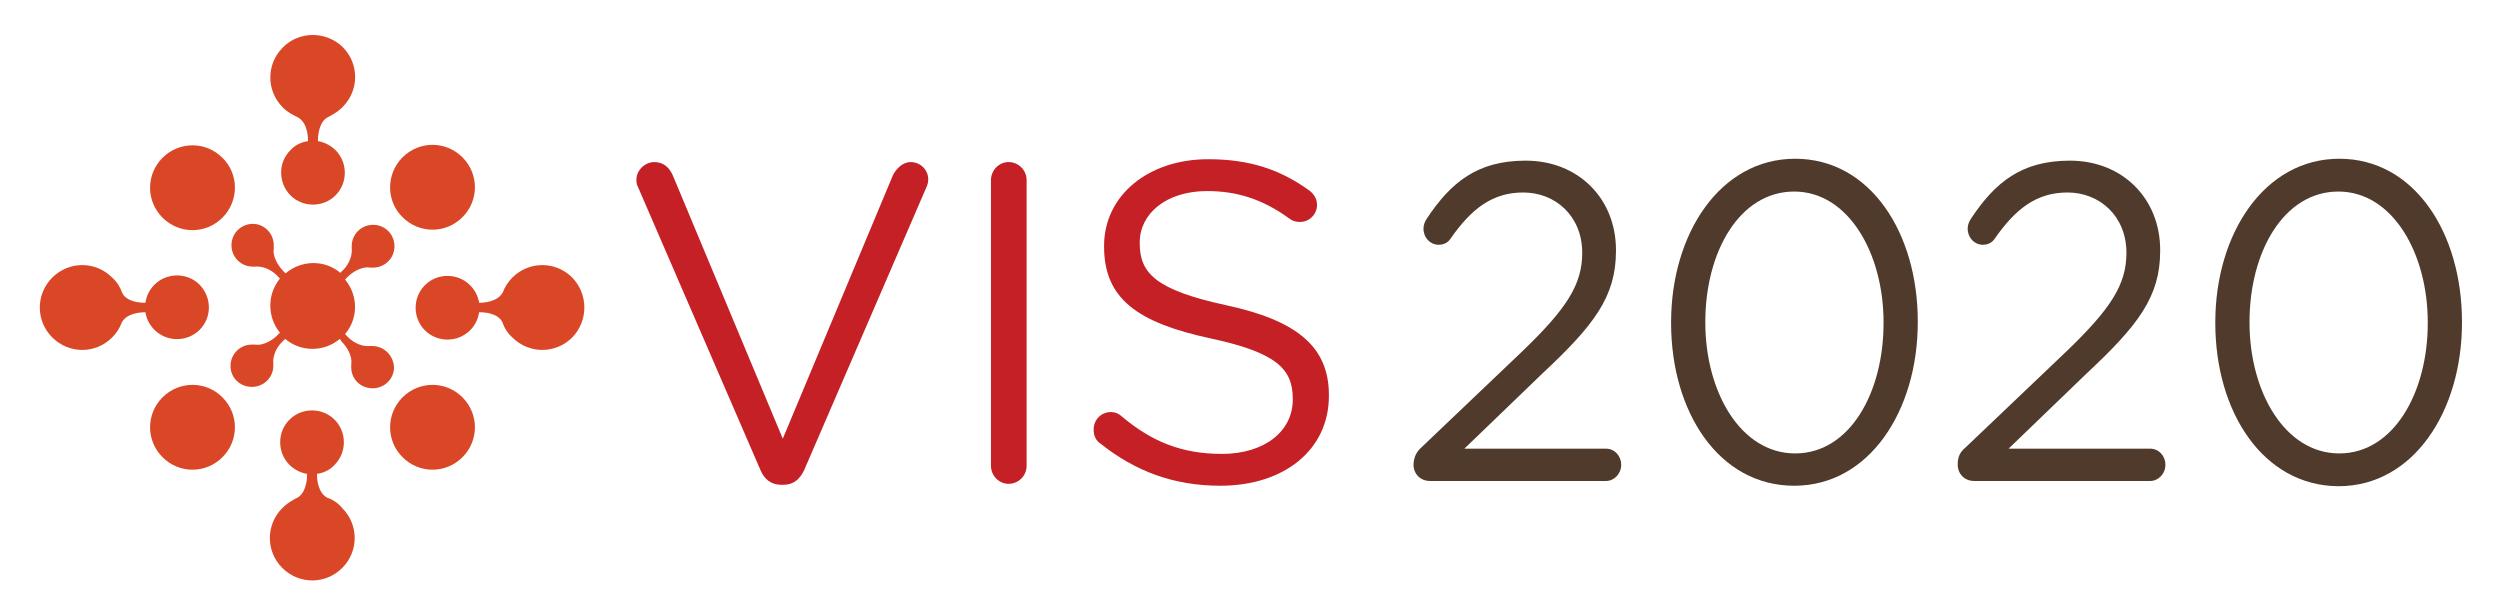
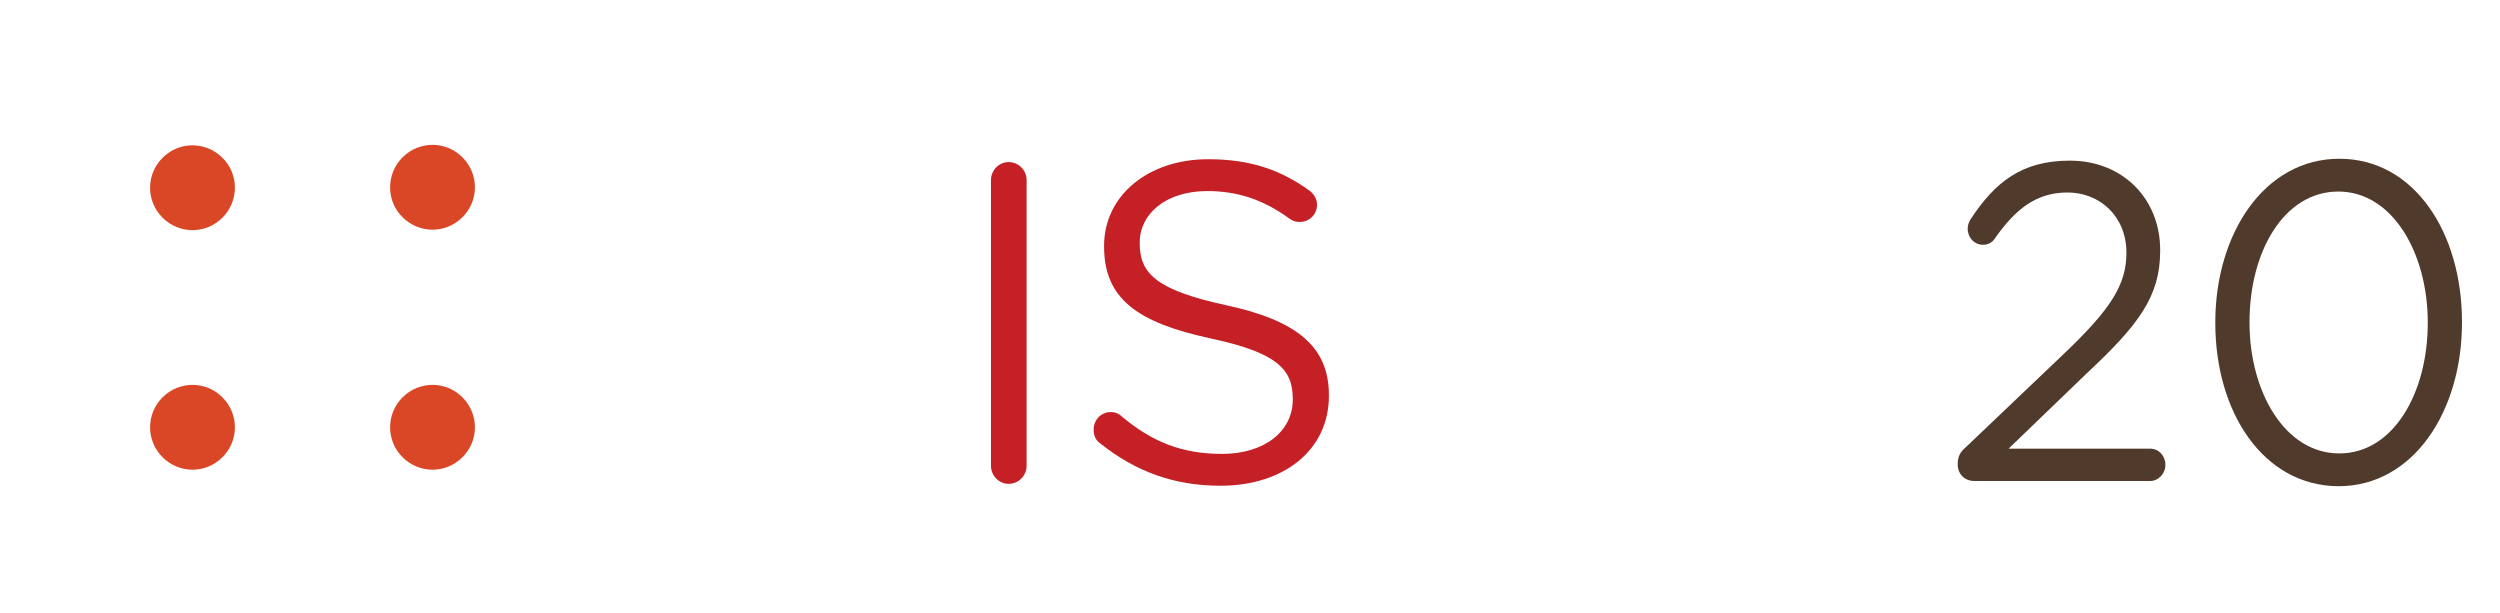
<svg xmlns="http://www.w3.org/2000/svg" version="1.1" id="Layer_1" x="0px" y="0px" viewBox="0 0 526 129" style="enable-background:new 0 0 526 129;" xml:space="preserve">
  <style type="text/css">
	.st0{fill:#C42026;}
	.st1{fill:#DA4726;}
	.st2{fill:#4F3A2B;}
</style>
  <g>
-     <path class="st0" d="M160,98.9l-25.7-59.4c-0.3-0.6-0.4-1-0.4-1.7c0-1.9,1.7-3.7,3.8-3.7c1.9,0,3.2,1.2,3.9,2.9l23.1,55.3   l23.2-55.5c0.7-1.3,2-2.7,3.7-2.7c2.1,0,3.7,1.7,3.7,3.6c0,0.6-0.1,1-0.3,1.5l-25.8,59.7c-0.9,1.9-2.2,3.1-4.4,3.1h-0.4   C162.2,102,160.8,100.8,160,98.9z" />
    <path class="st0" d="M208.5,37.9c0-2.1,1.7-3.8,3.7-3.8c2.1,0,3.8,1.7,3.8,3.8v60.1c0,2.1-1.7,3.8-3.8,3.8c-2,0-3.7-1.7-3.7-3.8   V37.9z" />
    <path class="st0" d="M231.5,93.3c-0.9-0.6-1.4-1.6-1.4-2.9c0-2.1,1.6-3.7,3.6-3.7c1,0,1.8,0.4,2.3,0.9c6.3,5.3,12.6,7.9,21.1,7.9   c9,0,14.9-4.8,14.9-11.4v-0.2c0-6.2-3.3-9.7-17.3-12.7c-15.3-3.3-22.4-8.3-22.4-19.3v-0.2c0-10.5,9.2-18.2,21.9-18.2   c8.8,0,15.2,2.2,21.3,6.6c0.8,0.6,1.6,1.6,1.6,3c0,2-1.6,3.6-3.6,3.6c-0.9,0-1.5-0.2-2.2-0.7c-5.6-4.1-11.1-5.8-17.3-5.8   c-8.7,0-14.2,4.8-14.2,10.8v0.2c0,6.3,3.4,9.8,18.1,13c14.9,3.2,21.7,8.7,21.7,18.9v0.2c0,11.4-9.5,18.9-22.8,18.9   C247,102.2,238.9,99.2,231.5,93.3z" />
  </g>
  <g>
    <path class="st1" d="M46.8,45.8c-3.5,3.5-9.1,3.5-12.6,0c-3.5-3.5-3.5-9.1,0-12.6c3.5-3.5,9.1-3.5,12.6,0   C50.3,36.6,50.3,42.3,46.8,45.8z" />
    <path class="st1" d="M84.7,83.6c3.5-3.5,9.1-3.5,12.6,0c3.5,3.5,3.5,9.1,0,12.6c-3.5,3.5-9.1,3.5-12.6,0   C81.2,92.7,81.2,87.1,84.7,83.6z" />
    <path class="st1" d="M84.7,33.1c3.5-3.5,9.1-3.5,12.6,0c3.5,3.5,3.5,9.1,0,12.6c-3.5,3.5-9.1,3.5-12.6,0   C81.2,42.3,81.2,36.6,84.7,33.1z" />
    <path class="st1" d="M34.2,83.6c3.5-3.5,9.1-3.5,12.6,0c3.5,3.5,3.5,9.1,0,12.6c-3.5,3.5-9.1,3.5-12.6,0   C30.7,92.7,30.7,87.1,34.2,83.6z" />
-     <path class="st1" d="M78.3,72.8c-0.2,0-0.4,0-0.6,0c-2.1,0.2-4-1.3-4.6-2c0,0-0.2-0.2-0.5-0.5c2.8-3.3,2.8-8.1,0-11.5   c0.3-0.3,0.5-0.5,0.6-0.6c0.7-0.7,2.7-2.2,4.6-1.9c0,0,0,0,0.1,0c0.2,0,0.4,0,0.6,0c2.5,0,4.5-2,4.5-4.5c0-2.5-2-4.5-4.5-4.5   c-2.5,0-4.5,2-4.5,4.5c0,0.2,0,0.4,0,0.5l0,0c0.2,2.1-1.2,4-1.9,4.6c0,0-0.2,0.2-0.5,0.5c-3.3-2.8-8.2-2.7-11.5,0.1   c-0.4-0.3-0.6-0.6-0.6-0.6c-0.7-0.7-2.2-2.7-1.9-4.6c0,0,0,0,0-0.1c0-0.2,0-0.4,0-0.6c0-2.5-2-4.5-4.4-4.5c-2.5,0-4.5,2-4.5,4.5   c0,2.5,2,4.5,4.5,4.5c0.2,0,0.4,0,0.5,0h0c2.1-0.2,4,1.2,4.6,1.9c0,0,0.2,0.2,0.6,0.6c-2.7,3.3-2.7,8.1,0,11.4   c-0.4,0.4-0.6,0.6-0.6,0.6c-0.7,0.7-2.7,2.2-4.6,1.9c0,0,0,0-0.1,0c-0.2,0-0.4,0-0.6,0c-2.5,0-4.5,2-4.5,4.5c0,2.5,2,4.4,4.5,4.4   c2.5,0,4.5-2,4.5-4.4c0-0.2,0-0.4,0-0.5c0,0,0,0,0,0c-0.2-2.1,1.2-4,1.9-4.6c0,0,0.2-0.2,0.6-0.6c3.3,2.8,8.2,2.8,11.5,0   C71.8,71.8,72,72,72,72c0.7,0.7,2.2,2.7,1.9,4.6c0,0,0,0,0,0.1c0,0.2,0,0.4,0,0.6c0,2.5,2,4.4,4.5,4.4c2.5,0,4.5-2,4.5-4.4   C82.8,74.8,80.8,72.8,78.3,72.8z" />
-     <path class="st1" d="M120.4,58.4c-3.5-3.5-9.1-3.5-12.6,0c-0.9,0.9-1.6,2-2,3.1c-1.1,2-3.9,2.2-4.9,2.2c0,0-0.1,0-0.1,0   c-0.2-1.3-0.8-2.6-1.9-3.7c-2.6-2.6-6.9-2.6-9.5,0c-2.6,2.6-2.6,6.9,0,9.5c2.6,2.6,6.9,2.6,9.5,0c1.1-1.1,1.7-2.4,1.9-3.8   c0.1,0,0.1,0,0.2,0c1,0,3.8,0.2,4.7,2.1c0.4,1.2,1.1,2.3,2.1,3.2c3.5,3.5,9.1,3.5,12.6,0C123.8,67.5,123.8,61.9,120.4,58.4z    M59.5,10c-3.5,3.5-3.5,9.1,0,12.6c1,1,2.1,1.6,3.2,2.1c1.9,1.1,2.1,3.8,2.1,4.8c0,0.1,0,0.1,0,0.2c-1.4,0.2-2.7,0.8-3.7,1.9   c-2.6,2.6-2.6,6.8,0,9.5c2.6,2.6,6.9,2.6,9.5,0c2.6-2.6,2.6-6.9,0-9.5c-1-1-2.4-1.7-3.7-1.9c0-0.1,0-0.2,0-0.3   c0-1.1,0.3-4.1,2.4-4.9c0.2-0.1,0.4-0.2,0.5-0.3c0.8-0.4,1.6-1,2.3-1.7c3.5-3.5,3.5-9.1,0-12.6C68.6,6.5,62.9,6.5,59.5,10z    M68.8,104.7c-1.9-1.1-2.1-3.8-2.1-4.8c0-0.1,0-0.1,0-0.2c1.4-0.2,2.7-0.8,3.7-1.9c2.6-2.6,2.6-6.9,0-9.5c-2.6-2.6-6.9-2.6-9.5,0   c-2.6,2.6-2.6,6.9,0,9.5c1,1,2.4,1.7,3.7,1.9c0,0.1,0,0.2,0,0.3c0,1.1-0.3,4.1-2.4,4.9c-0.2,0.1-0.4,0.2-0.5,0.3   c-0.8,0.4-1.6,1-2.3,1.7c-3.5,3.5-3.5,9.1,0,12.6c3.5,3.5,9.1,3.5,12.6,0c3.5-3.5,3.5-9.1,0-12.6C71.1,105.8,70,105.1,68.8,104.7z    M32.5,59.9c-1.1,1.1-1.7,2.4-1.9,3.8c-0.1,0-0.1,0-0.2,0c-1,0-3.8-0.2-4.7-2.1c-0.4-1.2-1.1-2.3-2.1-3.2c-3.5-3.5-9.1-3.5-12.6,0   c-3.5,3.5-3.5,9.1,0,12.6c3.5,3.5,9.1,3.5,12.6,0c0.9-0.9,1.6-2,2-3.1c1-2,3.9-2.2,4.9-2.2c0,0,0.1,0,0.1,0   c0.2,1.3,0.8,2.6,1.9,3.7c2.6,2.6,6.9,2.6,9.5,0c2.6-2.6,2.6-6.8,0-9.5C39.4,57.3,35.1,57.3,32.5,59.9z" />
  </g>
  <g>
-     <path class="st2" d="M299.1,94.1l21-20c9.5-9.1,12.8-14.2,12.8-20.9c0-7.8-5.7-12.7-12.4-12.7c-6.5,0-10.9,3.4-15.3,9.7   c-0.5,0.8-1.4,1.3-2.5,1.3c-1.8,0-3.2-1.5-3.2-3.4c0-0.8,0.3-1.5,0.7-2.1c5.1-7.7,10.7-12.2,20.8-12.2c11.1,0,19,8,19,18.8v0.2   c0,9.7-4.7,15.7-15.5,25.8l-16.4,15.8h29.8c1.8,0,3.2,1.5,3.2,3.4c0,1.9-1.5,3.4-3.2,3.4h-37c-2,0-3.5-1.4-3.5-3.5   C297.5,96.1,298,95.1,299.1,94.1z" />
-     <path class="st2" d="M351.6,68v-0.2c0-18.6,10.3-34.4,26.1-34.4s25.8,15.6,25.8,34.2v0.2c0,18.6-10.2,34.4-26,34.4   C361.6,102.2,351.6,86.6,351.6,68z M396.3,68v-0.2c0-14.5-7.4-27.5-18.8-27.5c-11.5,0-18.7,12.7-18.7,27.4v0.2   c0,14.5,7.4,27.5,18.9,27.5C389.2,95.4,396.3,82.6,396.3,68z" />
    <path class="st2" d="M413.6,94.1l21-20c9.5-9.1,12.8-14.2,12.8-20.9c0-7.8-5.7-12.7-12.4-12.7c-6.5,0-10.9,3.4-15.3,9.7   c-0.5,0.8-1.4,1.3-2.5,1.3c-1.8,0-3.2-1.5-3.2-3.4c0-0.8,0.3-1.5,0.7-2.1c5.1-7.7,10.7-12.2,20.8-12.2c11.1,0,19,8,19,18.8v0.2   c0,9.7-4.7,15.7-15.5,25.8l-16.4,15.8h29.8c1.8,0,3.2,1.5,3.2,3.4c0,1.9-1.5,3.4-3.2,3.4h-37c-2,0-3.5-1.4-3.5-3.5   C411.9,96.1,412.4,95.1,413.6,94.1z" />
    <path class="st2" d="M466.1,68v-0.2c0-18.6,10.3-34.4,26.1-34.4S518,49,518,67.7v0.2c0,18.6-10.2,34.4-26,34.4   C476.1,102.2,466.1,86.6,466.1,68z M510.8,68v-0.2c0-14.5-7.4-27.5-18.8-27.5c-11.5,0-18.7,12.7-18.7,27.4v0.2   c0,14.5,7.4,27.5,18.9,27.5C503.6,95.4,510.8,82.6,510.8,68z" />
  </g>
</svg>